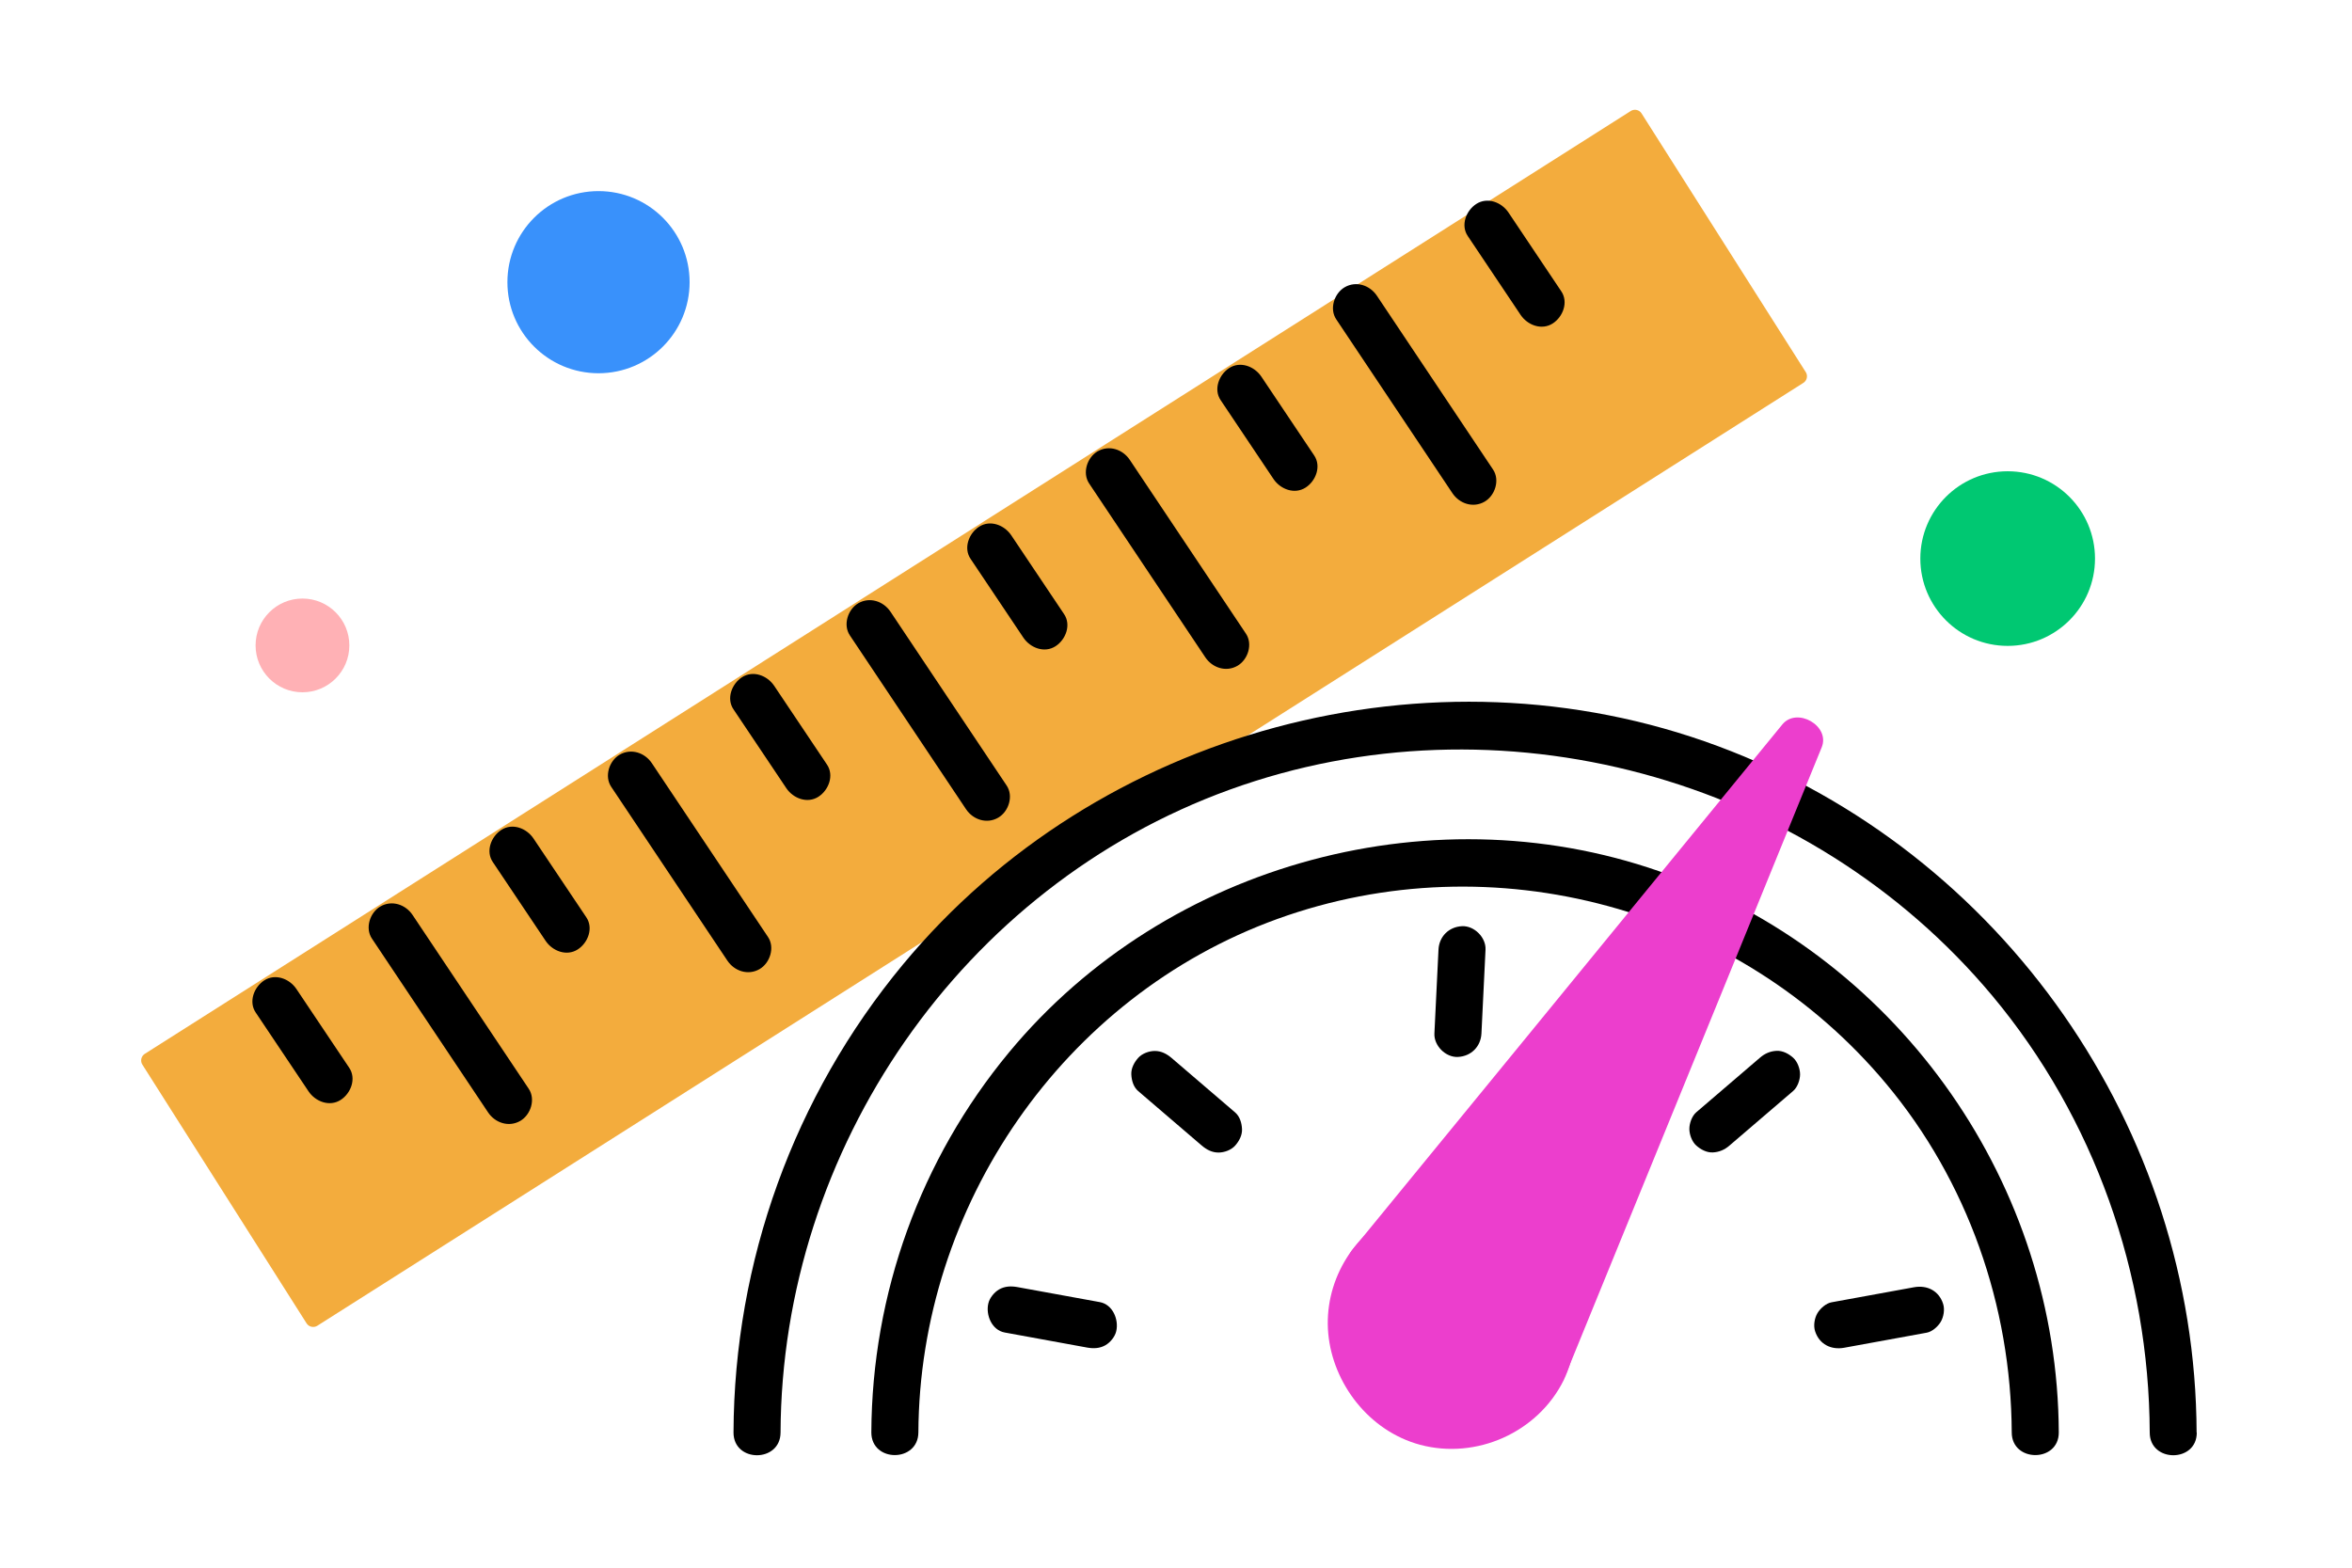
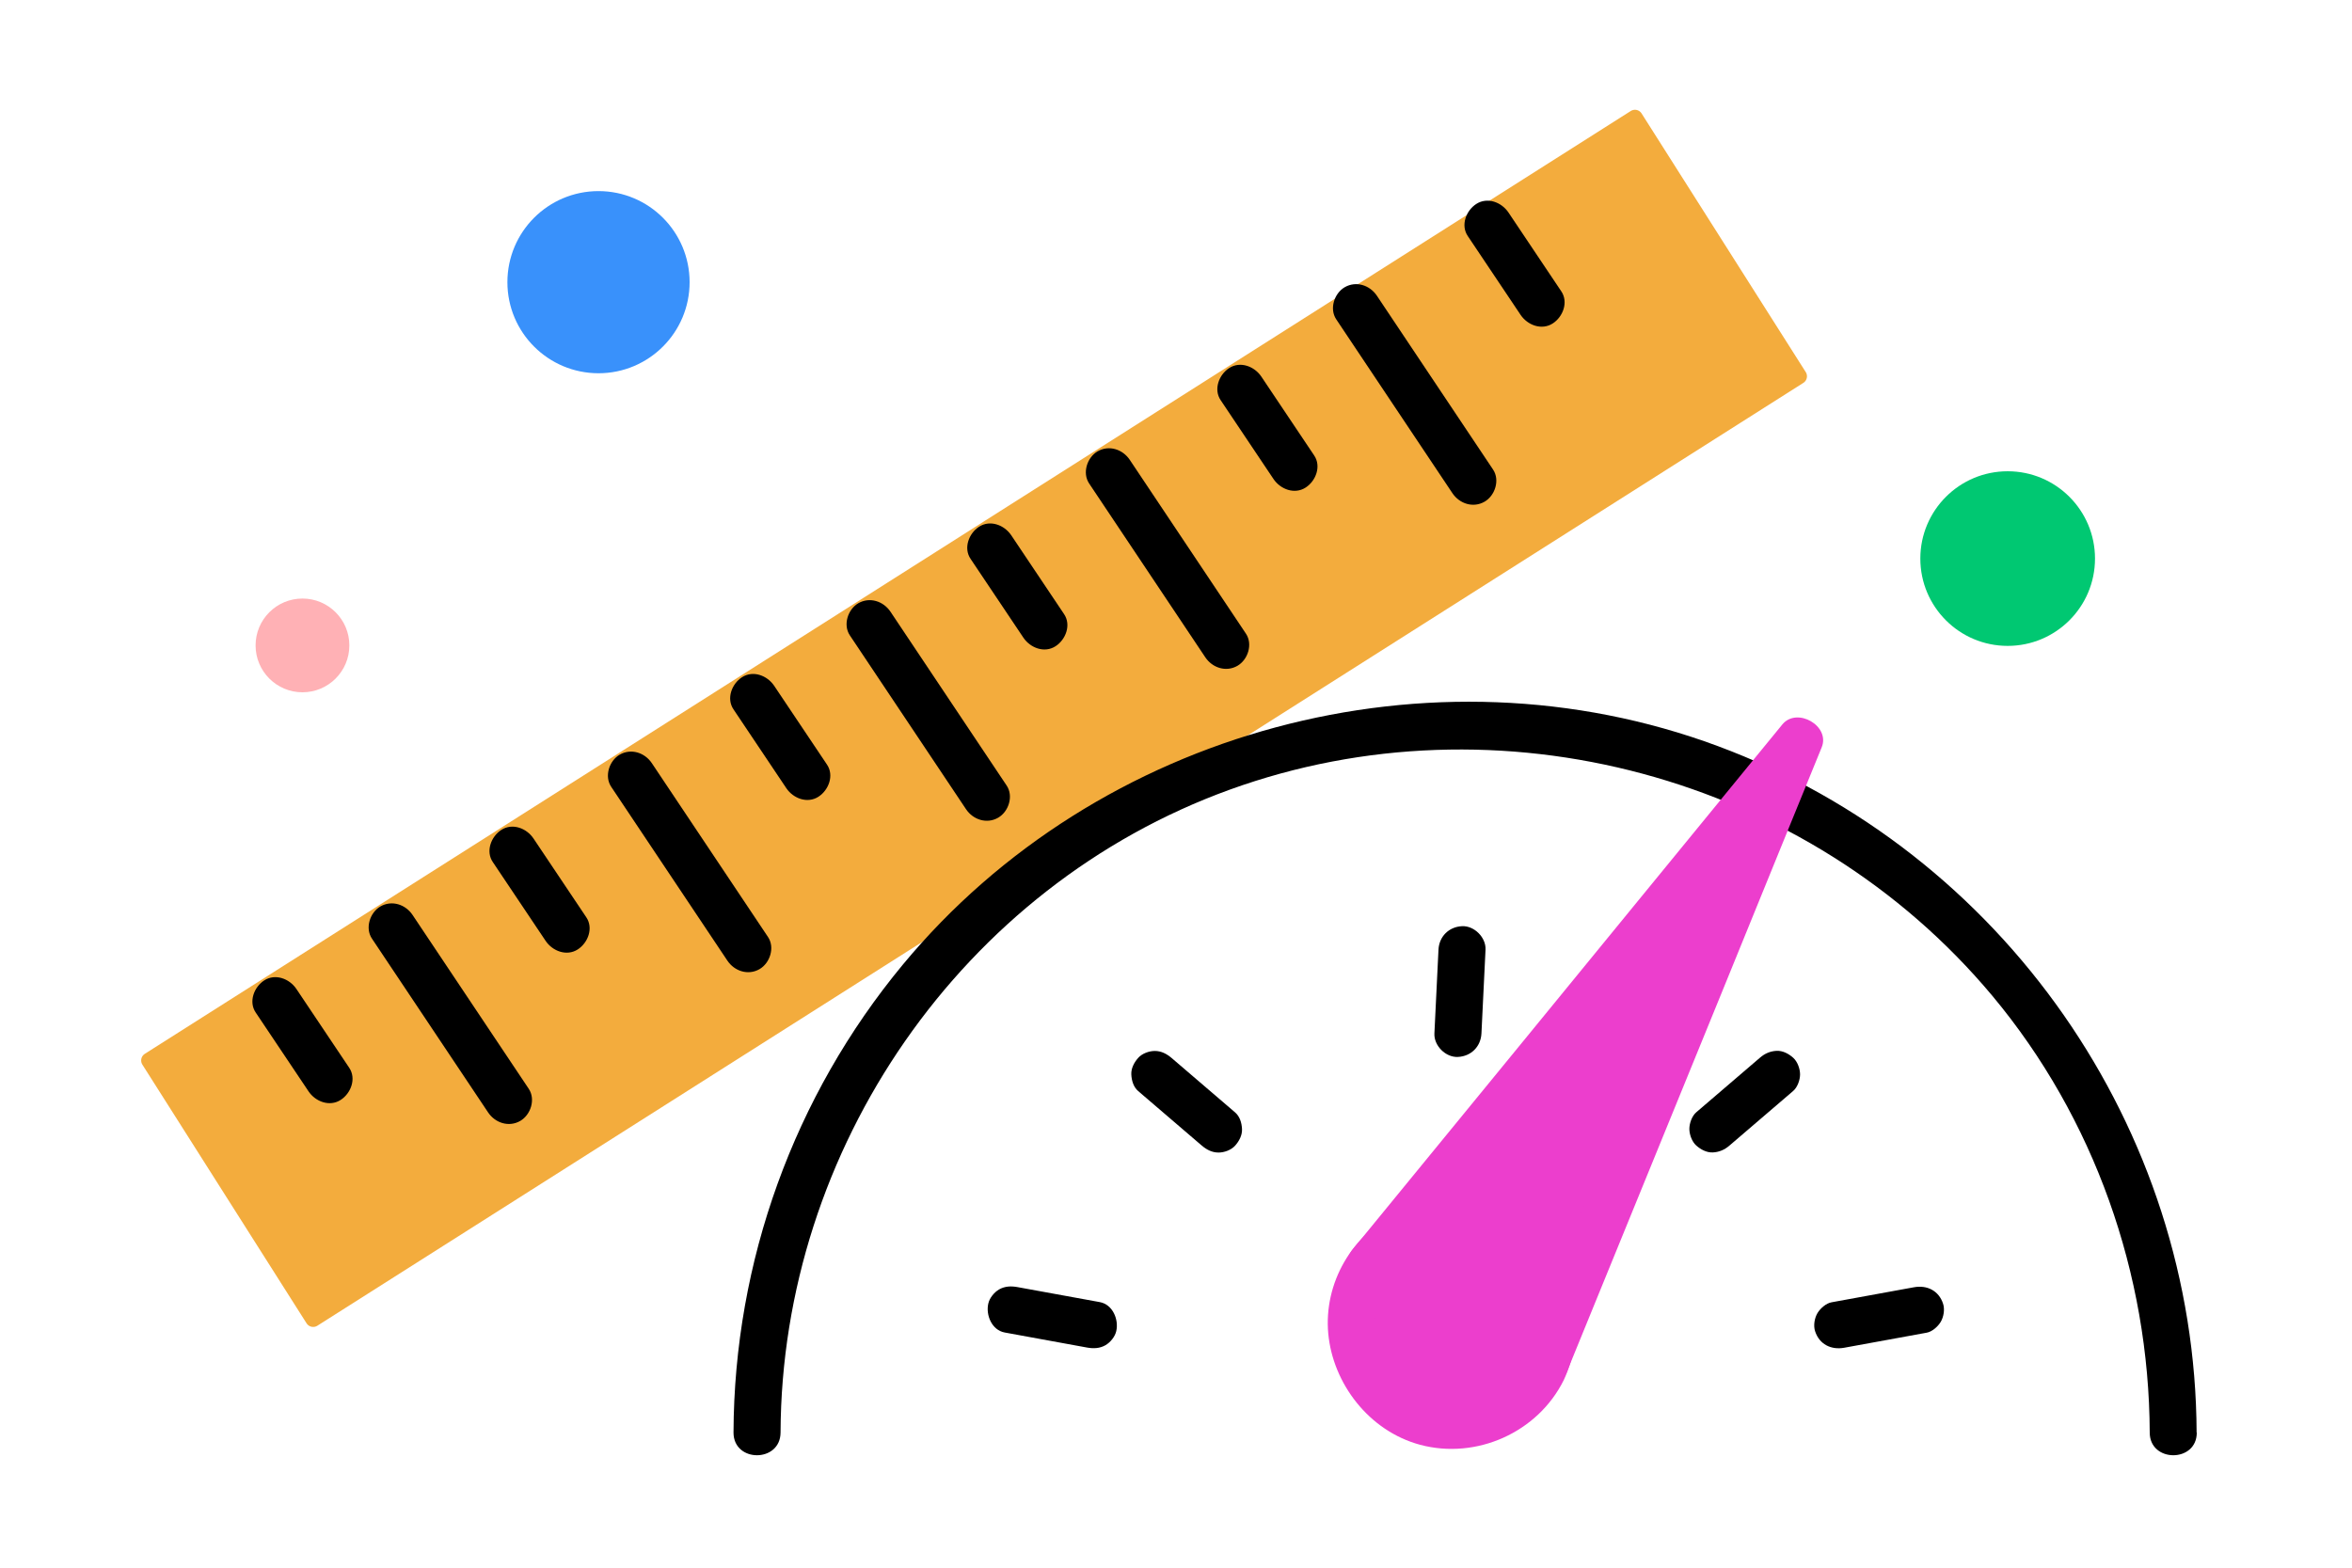
<svg xmlns="http://www.w3.org/2000/svg" width="150" height="100" viewBox="0 0 150 100" fill="none">
  <g clip-path="url(#clip0_1586_1488)">
    <g clip-path="url(#clip1_1586_1488)">
      <path d="M104.27 7.503L9.503 67.644L19.973 84.143L114.74 24.002L104.27 7.503Z" fill="#F3AC3D" stroke="#F3AC3D" stroke-linecap="round" stroke-linejoin="round" />
      <path d="M16.31 64.59C17.43 66.27 18.56 67.95 19.68 69.62C20.12 70.27 21.02 70.62 21.73 70.16C22.38 69.74 22.74 68.8 22.27 68.11C21.15 66.43 20.02 64.75 18.9 63.08C18.46 62.43 17.56 62.08 16.85 62.54C16.2 62.96 15.84 63.9 16.31 64.59Z" fill="black" />
      <path d="M31.43 54.99C32.55 56.67 33.68 58.35 34.8 60.02C35.24 60.67 36.14 61.02 36.85 60.56C37.5 60.14 37.86 59.2 37.39 58.51C36.27 56.83 35.14 55.15 34.02 53.48C33.58 52.83 32.68 52.48 31.97 52.94C31.32 53.36 30.96 54.3 31.43 54.99Z" fill="black" />
      <path d="M23.72 59.871C26.19 63.571 28.66 67.261 31.13 70.961C31.58 71.631 32.45 71.921 33.18 71.501C33.85 71.111 34.17 70.121 33.72 69.451C31.25 65.751 28.78 62.061 26.31 58.361C25.86 57.691 24.99 57.401 24.26 57.821C23.59 58.211 23.27 59.201 23.72 59.871Z" fill="black" />
      <path d="M38.98 50.189C41.45 53.889 43.92 57.579 46.39 61.279C46.84 61.949 47.71 62.239 48.44 61.819C49.11 61.429 49.43 60.439 48.98 59.769C46.51 56.069 44.04 52.379 41.57 48.679C41.12 48.009 40.25 47.719 39.52 48.139C38.85 48.529 38.53 49.519 38.98 50.189Z" fill="black" />
      <path d="M46.78 45.25C47.9 46.93 49.03 48.61 50.15 50.28C50.59 50.93 51.49 51.28 52.2 50.82C52.85 50.4 53.21 49.46 52.74 48.77C51.62 47.09 50.49 45.41 49.37 43.74C48.93 43.09 48.03 42.74 47.32 43.2C46.67 43.62 46.31 44.56 46.78 45.25Z" fill="black" />
      <path d="M61.9 35.65C63.02 37.33 64.15 39.01 65.27 40.68C65.71 41.33 66.61 41.68 67.32 41.22C67.97 40.8 68.33 39.86 67.86 39.17C66.74 37.49 65.61 35.81 64.49 34.14C64.05 33.49 63.15 33.14 62.44 33.6C61.79 34.02 61.43 34.96 61.9 35.65Z" fill="black" />
      <path d="M77.85 25.529L81.22 30.559C81.66 31.209 82.56 31.559 83.27 31.099C83.92 30.679 84.28 29.739 83.81 29.049L80.44 24.019C80 23.369 79.1 23.019 78.39 23.479C77.74 23.899 77.38 24.839 77.85 25.529Z" fill="black" />
      <path d="M54.2 40.529C56.67 44.229 59.14 47.919 61.61 51.619C62.06 52.289 62.93 52.579 63.66 52.159C64.33 51.769 64.65 50.779 64.2 50.109C61.73 46.409 59.26 42.719 56.79 39.019C56.34 38.349 55.47 38.059 54.74 38.479C54.07 38.869 53.75 39.859 54.2 40.529Z" fill="black" />
      <path d="M69.46 30.84L76.87 41.93C77.32 42.6 78.19 42.89 78.92 42.47C79.59 42.08 79.91 41.09 79.46 40.42L72.05 29.33C71.6 28.66 70.73 28.37 70 28.79C69.33 29.18 69.01 30.17 69.46 30.84Z" fill="black" />
      <path d="M93.61 15.06C94.73 16.74 95.86 18.42 96.98 20.09C97.42 20.74 98.32 21.09 99.03 20.63C99.68 20.21 100.04 19.27 99.57 18.58C98.45 16.9 97.32 15.22 96.2 13.55C95.76 12.9 94.86 12.55 94.15 13.01C93.5 13.43 93.14 14.37 93.61 15.06Z" fill="black" />
      <path d="M85.22 20.371C87.69 24.071 90.16 27.761 92.63 31.461C93.08 32.131 93.95 32.421 94.68 32.001C95.35 31.611 95.67 30.621 95.22 29.951C92.75 26.251 90.28 22.561 87.81 18.861C87.36 18.191 86.49 17.901 85.76 18.321C85.09 18.711 84.77 19.701 85.22 20.371Z" fill="black" />
      <path d="M128.04 41.2C131.116 41.2 133.61 38.707 133.61 35.63C133.61 32.554 131.116 30.061 128.04 30.061C124.964 30.061 122.47 32.554 122.47 35.63C122.47 38.707 124.964 41.2 128.04 41.2Z" fill="#00C872" />
      <path d="M19.29 44.16C20.941 44.16 22.28 42.821 22.28 41.17C22.28 39.518 20.941 38.18 19.29 38.18C17.639 38.18 16.3 39.518 16.3 41.17C16.3 42.821 17.639 44.16 19.29 44.16Z" fill="#FFB1B5" />
      <path d="M140.09 91.38C140.02 71.99 127.74 54.35 109.55 47.59C91.28 40.8 70 46.54 57.58 61.53C50.63 69.92 46.82 80.48 46.78 91.38C46.78 93.31 49.77 93.31 49.78 91.38C49.85 73.28 61.34 56.56 78.43 50.37C95.52 44.18 115.32 49.46 127.07 63.53C133.57 71.32 137.06 81.27 137.1 91.38C137.1 93.31 140.11 93.31 140.1 91.38H140.09Z" fill="black" />
-       <path d="M58.57 91.38C58.64 76.93 67.79 63.57 81.46 58.62C95.25 53.63 110.91 57.9 120.29 69.13C125.49 75.35 128.26 83.3 128.3 91.37C128.3 93.3 131.31 93.3 131.3 91.37C131.23 75.62 121.29 61.33 106.52 55.83C91.71 50.32 74.42 54.97 64.35 67.13C58.7 73.95 55.61 82.51 55.57 91.37C55.57 93.3 58.56 93.3 58.57 91.37V91.38Z" fill="black" />
      <path d="M122.07 82.111C120.32 82.431 118.56 82.751 116.81 83.071C116.46 83.131 116.09 83.461 115.91 83.761C115.72 84.081 115.64 84.561 115.76 84.921C116.03 85.751 116.78 86.121 117.61 85.971C119.36 85.651 121.12 85.331 122.87 85.011C123.22 84.951 123.59 84.621 123.77 84.321C123.96 84.001 124.04 83.521 123.92 83.161C123.65 82.331 122.9 81.961 122.07 82.111Z" fill="black" />
      <path d="M112.24 67.471L108.18 70.951C107.9 71.191 107.74 71.661 107.74 72.011C107.74 72.361 107.9 72.821 108.18 73.071C108.46 73.321 108.84 73.531 109.24 73.511C109.64 73.491 109.99 73.341 110.3 73.071C111.65 71.911 113 70.751 114.36 69.591C114.64 69.351 114.8 68.881 114.8 68.531C114.8 68.181 114.64 67.721 114.36 67.471C114.08 67.221 113.7 67.011 113.3 67.031C112.9 67.051 112.55 67.201 112.24 67.471Z" fill="black" />
      <path d="M64.08 84.999C65.83 85.32 67.59 85.639 69.34 85.96C69.74 86.029 70.13 86.019 70.5 85.809C70.81 85.629 71.11 85.269 71.19 84.909C71.36 84.18 70.97 83.21 70.14 83.059C68.39 82.74 66.63 82.419 64.88 82.1C64.48 82.029 64.09 82.04 63.72 82.249C63.41 82.43 63.11 82.79 63.03 83.15C62.86 83.879 63.25 84.85 64.08 84.999Z" fill="black" />
      <path d="M72.59 69.599C73.94 70.759 75.29 71.919 76.65 73.079C76.96 73.339 77.3 73.519 77.71 73.519C78.08 73.519 78.52 73.359 78.77 73.079C79.02 72.799 79.23 72.419 79.21 72.019C79.19 71.619 79.07 71.219 78.77 70.959C77.42 69.799 76.07 68.639 74.71 67.479C74.4 67.219 74.06 67.039 73.65 67.039C73.28 67.039 72.84 67.199 72.59 67.479C72.34 67.759 72.13 68.139 72.15 68.539C72.17 68.939 72.29 69.339 72.59 69.599Z" fill="black" />
      <path d="M91.74 60.58C91.65 62.36 91.57 64.14 91.48 65.92C91.44 66.7 92.2 67.46 92.98 67.42C93.82 67.38 94.44 66.76 94.48 65.92C94.57 64.14 94.65 62.36 94.74 60.58C94.78 59.8 94.02 59.04 93.24 59.08C92.4 59.12 91.78 59.74 91.74 60.58Z" fill="black" />
      <path d="M92.62 90.909C96.177 90.909 99.06 88.026 99.06 84.469C99.06 80.913 96.177 78.029 92.62 78.029C89.064 78.029 86.18 80.913 86.18 84.469C86.18 88.026 89.064 90.909 92.62 90.909Z" fill="#EC3ECD" />
      <path d="M97.13 86.501C96.61 87.541 95.99 88.241 95.04 88.781C94.54 89.061 94.34 89.141 93.7 89.291C93.22 89.401 92.8 89.421 92.12 89.391C91.65 89.371 92.36 89.461 91.9 89.371C91.75 89.341 91.59 89.311 91.44 89.271C91.18 89.201 90.93 89.121 90.68 89.031C90.91 89.121 90.42 88.901 90.44 88.911C90.3 88.841 90.15 88.761 90.02 88.671C89.89 88.581 89.75 88.501 89.62 88.411C89.8 88.541 89.43 88.251 89.43 88.251C88.58 87.511 88.1 86.721 87.83 85.701C87.79 85.551 87.76 85.401 87.73 85.251C87.63 84.801 87.73 85.511 87.7 85.041C87.68 84.781 87.67 84.531 87.68 84.271C87.68 84.121 87.69 83.961 87.71 83.811C87.68 84.101 87.75 83.601 87.75 83.591C87.81 83.281 87.9 82.971 88.01 82.671C88.31 81.841 89.1 80.861 89.81 80.391C90.33 80.041 90.64 79.901 91.1 79.761C91.39 79.671 91.69 79.601 91.99 79.551C91.75 79.591 92.01 79.551 92.05 79.551C92.25 79.541 92.46 79.521 92.66 79.521C93.25 79.521 93.46 79.551 94.11 79.751C94.62 79.911 95.09 80.131 95.62 80.531C95.42 80.391 95.82 80.701 95.81 80.691C95.95 80.811 96.08 80.941 96.2 81.071C96.29 81.161 96.38 81.261 96.46 81.361C96.57 81.501 96.59 81.521 96.51 81.421C96.57 81.501 96.63 81.591 96.69 81.671C97.11 82.311 97.23 82.581 97.41 83.251C97.45 83.401 97.48 83.551 97.51 83.701C97.58 84.001 97.51 83.571 97.54 83.911C97.56 84.271 97.56 84.621 97.54 84.991C97.54 85.111 97.5 85.341 97.42 85.671C97.38 85.821 97.34 85.981 97.29 86.131C97.26 86.231 97.22 86.331 97.18 86.431C97.23 86.321 97.21 86.351 97.14 86.521C96.8 87.251 96.93 88.141 97.68 88.571C98.33 88.951 99.39 88.771 99.73 88.031C101.14 84.991 100.69 81.411 98.33 78.961C95.97 76.511 92.29 75.931 89.24 77.311C86.19 78.691 84.42 81.881 84.71 85.061C85 88.241 87.3 91.281 90.57 92.161C94.16 93.121 98.08 91.371 99.73 88.031C100.09 87.301 99.92 86.411 99.19 85.981C98.53 85.591 97.5 85.791 97.14 86.521L97.13 86.501Z" fill="#EC3ECD" />
      <path d="M98.43 87.249L114.73 47.279L87.33 80.779" fill="#EC3ECD" />
      <path d="M99.87 87.65C101.71 83.141 103.55 78.641 105.39 74.13C108.31 66.981 111.23 59.831 114.14 52.67C114.82 51.001 115.5 49.34 116.18 47.67C116.74 46.3 114.6 45.081 113.67 46.211C110.58 49.99 107.49 53.761 104.4 57.541C99.5 63.531 94.6 69.531 89.69 75.52C88.55 76.921 87.4 78.311 86.26 79.71C85.05 81.191 87.16 83.331 88.38 81.831C91.47 78.05 94.56 74.281 97.65 70.501C102.55 64.51 107.45 58.511 112.36 52.52C113.5 51.12 114.65 49.73 115.79 48.331L113.28 46.87C111.44 51.38 109.6 55.88 107.76 60.391C104.84 67.54 101.92 74.691 99.01 81.85C98.33 83.52 97.65 85.18 96.97 86.85C96.24 88.641 99.14 89.41 99.86 87.65H99.87Z" fill="#EC3ECD" />
      <path d="M38.17 23.809C41.379 23.809 43.98 21.208 43.98 18C43.98 14.791 41.379 12.19 38.17 12.19C34.961 12.19 32.36 14.791 32.36 18C32.36 21.208 34.961 23.809 38.17 23.809Z" fill="#3991FB" />
    </g>
  </g>
  <defs>
    <clipPath id="clip0_1586_1488">
      <rect width="150" height="100" fill="white" />
    </clipPath>
    <clipPath id="clip1_1586_1488">
      <rect width="131.09" height="85.83" fill="white" transform="translate(9 7)" />
    </clipPath>
  </defs>
</svg>